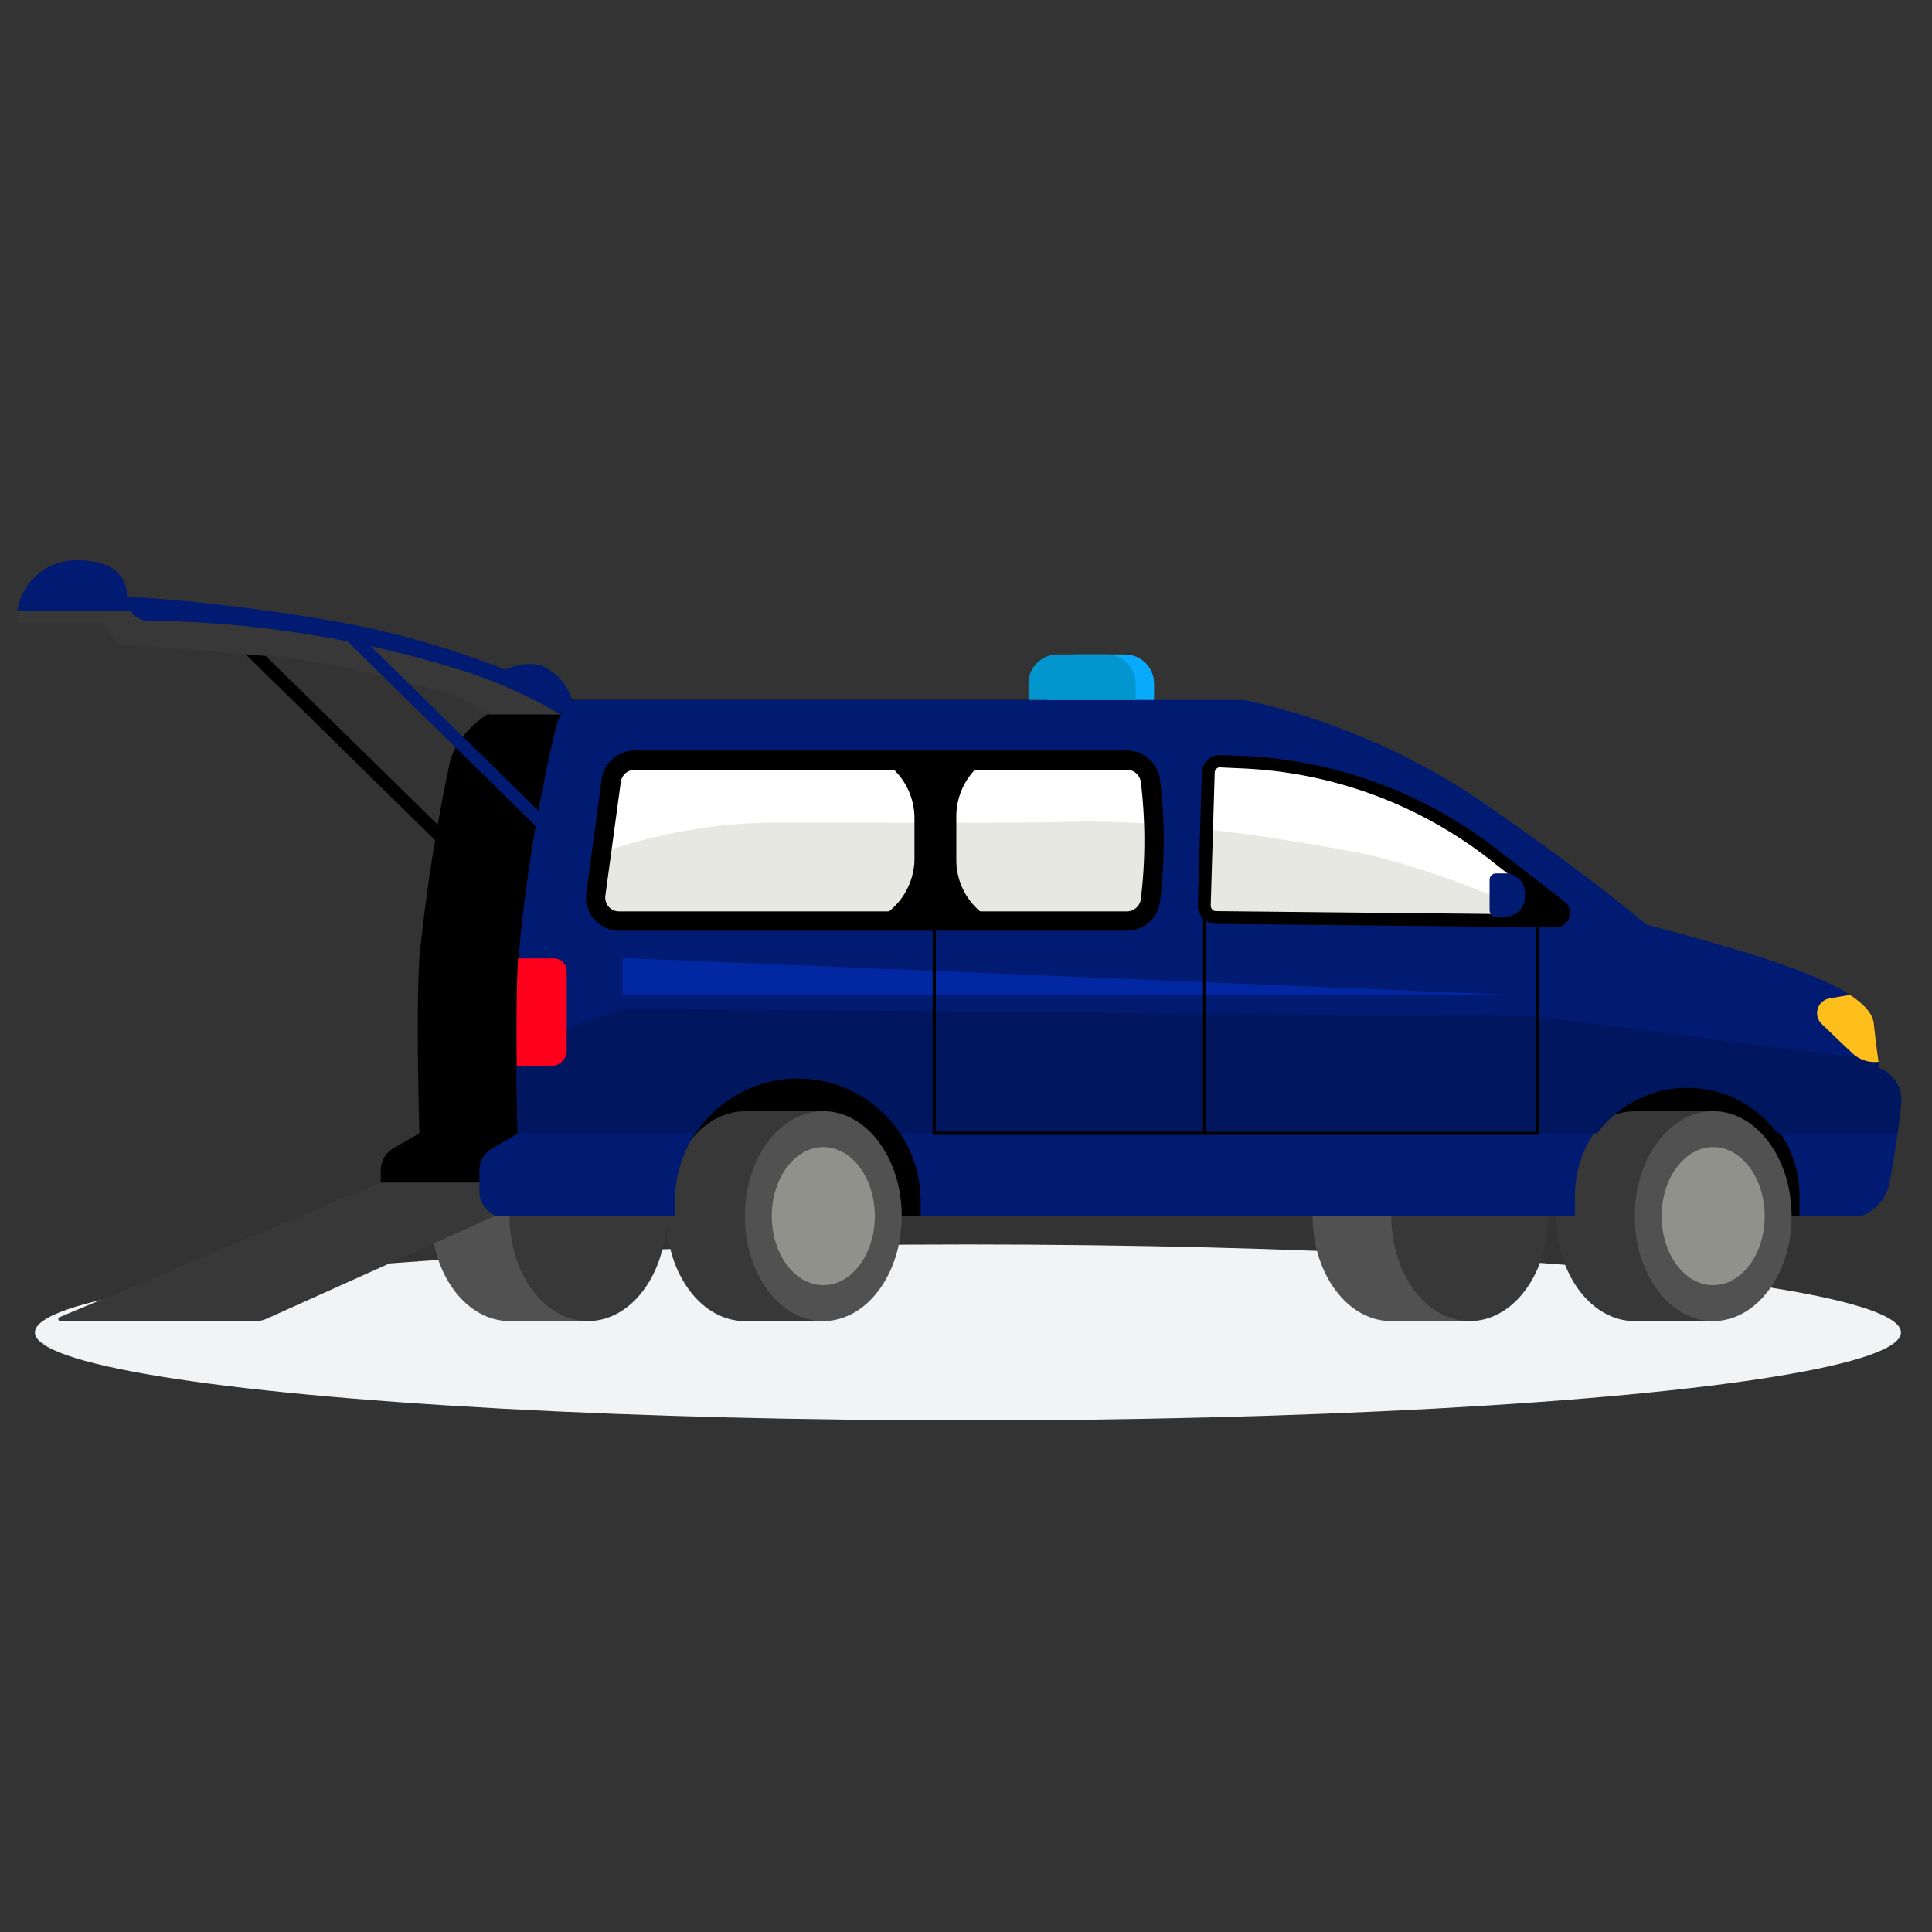
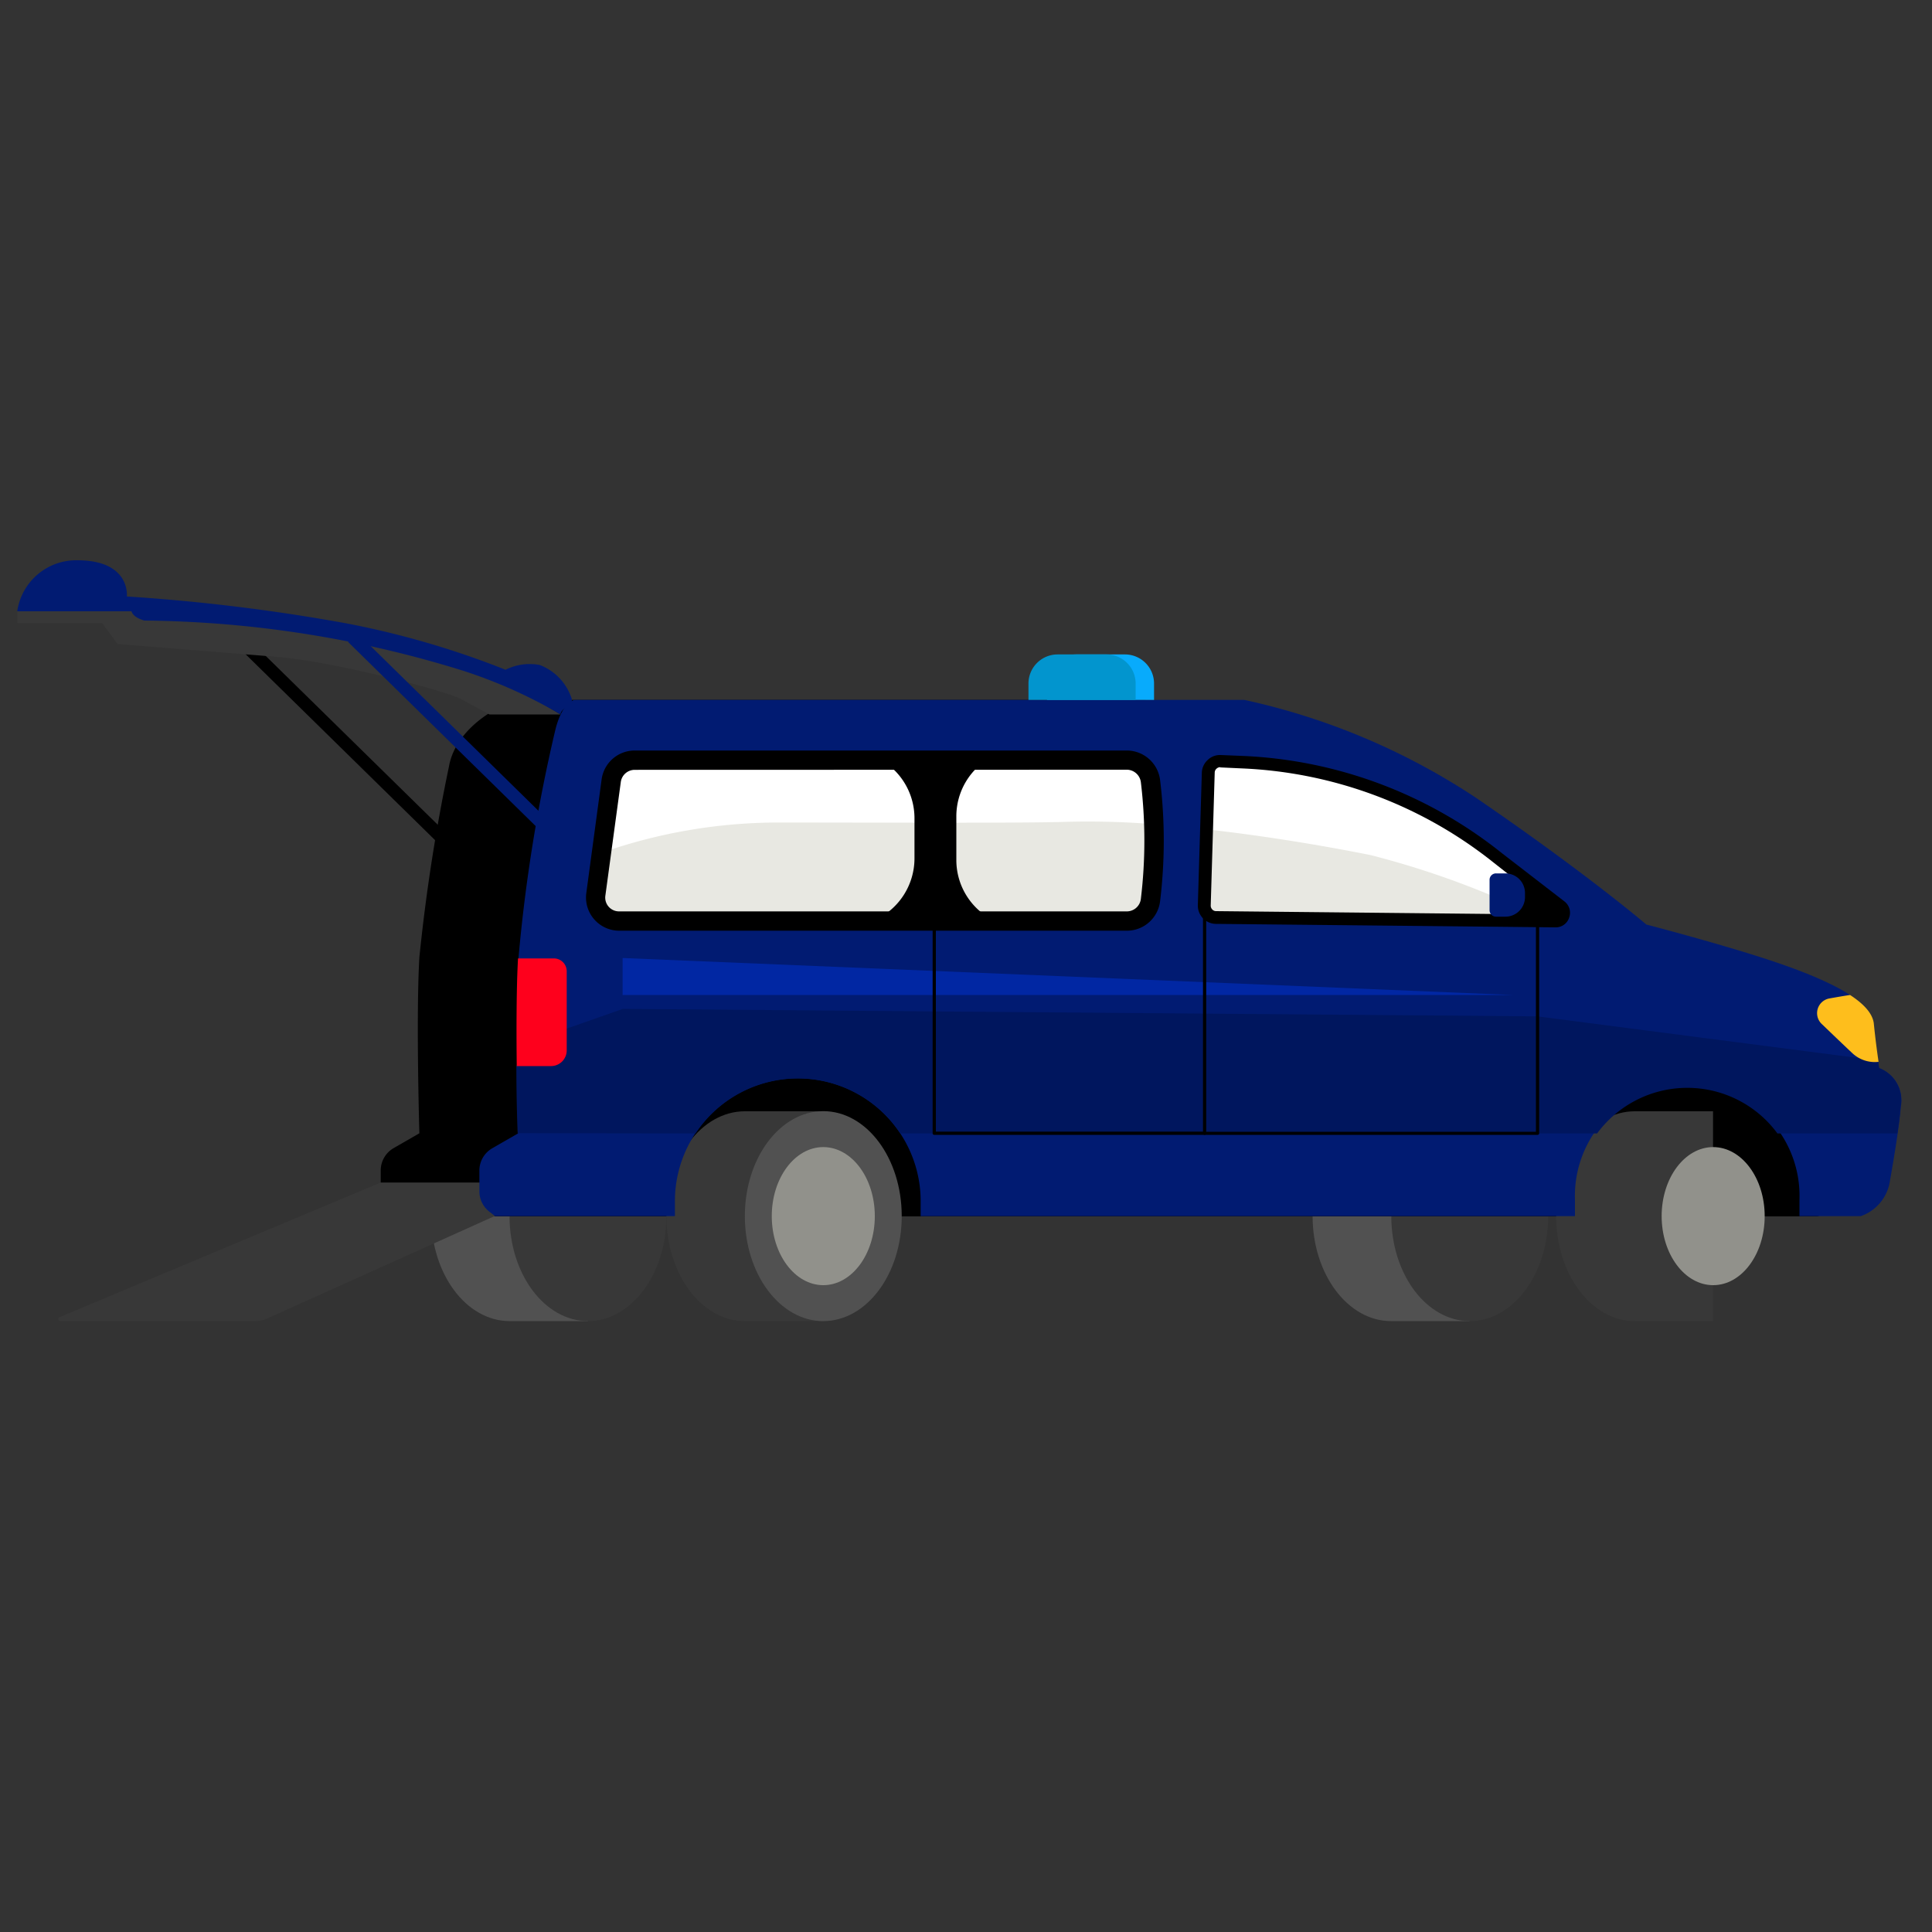
<svg xmlns="http://www.w3.org/2000/svg" id="Layer_1" data-name="Layer 1" viewBox="0 0 150 150">
  <rect x="0" y="0" width="150" height="150" fill="#333333" stroke="none" />
  <defs>
    <style>
      .cls-1 {
        fill: #f2f3f4;
      }

      .cls-2 {
        fill: #515151;
      }

      .cls-3 {
        fill: #383838;
      }

      .cls-4 {
        fill: #91918b;
      }

      .cls-5 {
        fill: #011b72;
      }

      .cls-6 {
        fill: #00165e;
      }

      .cls-7 {
        fill: #fe001c;
      }

      .cls-8 {
        fill: #08abfc;
      }

      .cls-9 {
        fill: #0295ce;
      }

      .cls-10 {
        fill: #e8e8e2;
      }

      .cls-11 {
        fill: #fff;
      }

      .cls-12 {
        fill: #0127a3;
      }

      .cls-13 {
        fill: #febe1c;
      }
    </style>
  </defs>
  <g>
-     <ellipse class="cls-1" cx="75.15" cy="103.45" rx="72.44" ry="6.83" />
    <rect x="26.01" y="46.11" width="1" height="22.56" transform="translate(-33.02 36.12) rotate(-45.54)" />
    <path class="cls-2" d="M108,86.28h6.09v16.29H108c-3.36,0-6.09-3.65-6.09-8.15S104.66,86.28,108,86.28Z" />
    <ellipse class="cls-3" cx="114.11" cy="94.42" rx="6.09" ry="8.15" />
    <path class="cls-2" d="M39.57,86.28h6.08v16.29H39.57c-3.37,0-6.09-3.65-6.09-8.15S36.2,86.28,39.57,86.28Z" />
    <ellipse class="cls-3" cx="45.65" cy="94.42" rx="6.09" ry="8.15" />
    <path d="M30.76,94.42l-.44-.34a2,2,0,0,1-.76-1.54V90.82a2,2,0,0,1,1-1.68l2-1.15s-.27-9.09,0-13.66a141.79,141.79,0,0,1,2.3-14.83c.56-3.19,4.45-5.16,5.8-5.16H88.9a52.83,52.83,0,0,1,18,7.61c8.61,5.89,13.21,9.83,13.21,9.83s5.06,1.3,8.94,2.56,8.49,3,8.68,5.06.46,3.53.46,3.53a2.66,2.66,0,0,1,1.68,3c-.11,1.45,3.81,4,3.5,5.8a3.46,3.46,0,0,1-2.26,2.71H30.76Z" />
    <path class="cls-3" d="M38.78,91.81H29.56L4.61,102.27a.16.16,0,0,0,.06.3H19.86a2,2,0,0,0,.83-.18l17.77-8Z" />
    <path class="cls-3" d="M57.83,86.28h6.09v16.29H57.83c-3.36,0-6.09-3.65-6.09-8.15S54.47,86.28,57.83,86.28Z" />
    <ellipse class="cls-2" cx="63.92" cy="94.42" rx="6.09" ry="8.15" />
    <ellipse class="cls-4" cx="63.92" cy="94.42" rx="4" ry="5.36" />
    <path class="cls-3" d="M1.34,47.46v.91H7.92L9.13,50l12.39,1c4.27.35,13,2.59,14.29,3.28L38,55.47h5.51A40.07,40.07,0,0,0,33,50.78C27.51,49.4,12.4,46.2,1.34,47.46Z" />
    <path class="cls-5" d="M43.52,55.47A37.75,37.75,0,0,0,36,52.09a85.69,85.69,0,0,0-24.79-3.91c-.93-.26-1-.72-1-.72H1.34A4.62,4.62,0,0,1,6,43.5c4.16,0,3.85,2.81,3.85,2.81a148,148,0,0,1,17,2.08A68.07,68.07,0,0,1,39.25,52a4.17,4.17,0,0,1,2.66-.37,4.18,4.18,0,0,1,2.49,2.66C44.48,54.75,43.52,55,43.52,55.47Z" />
    <path class="cls-3" d="M126.92,86.28H133v16.29h-6.09c-3.36,0-6.09-3.65-6.09-8.15S123.56,86.28,126.92,86.28Z" />
-     <ellipse class="cls-2" cx="133.01" cy="94.42" rx="6.09" ry="8.15" />
    <ellipse class="cls-4" cx="133.01" cy="94.42" rx="4" ry="5.36" />
    <path class="cls-5" d="M145.9,82.93s-.26-1.52-.46-3.53-4.79-3.81-8.68-5.06-8.94-2.56-8.94-2.56-4.6-3.94-13.21-9.83a52.83,52.83,0,0,0-18-7.61h-52s-.92.09-1.48,2.27a124.63,124.63,0,0,0-2.87,17.72C40,78.9,40.22,88,40.22,88l-2,1.15a2,2,0,0,0-1,1.68v1.72A2,2,0,0,0,38,94.08l.44.34H52.4V93.26a9.54,9.54,0,0,1,19.08,0v1.16h50.8V93.14a8.72,8.72,0,1,1,17.43,0v1.28h4.76a3.42,3.42,0,0,0,2.26-2.71c.32-1.81.74-4.35.85-5.8A2.66,2.66,0,0,0,145.9,82.93Z" />
    <path class="cls-6" d="M54,88a9.54,9.54,0,0,1,15.9,0H124a8.69,8.69,0,0,1,14,0h9.31c.12-.79.21-1.52.25-2.08a2.66,2.66,0,0,0-1.68-3s0-.21-.09-.58l-26.43-3.43-71-.58-6.27,2.2-2,2.22c0,2.89.1,5.23.1,5.23Z" />
    <path class="cls-7" d="M44,81.52V75.41a1,1,0,0,0-1-1H40.22c-.13,2.25-.13,5.56-.1,8.36h2.69A1.22,1.22,0,0,0,44,81.52Z" />
    <path class="cls-8" d="M81.29,50.81H89.6a0,0,0,0,1,0,0v1.27a2.26,2.26,0,0,1-2.26,2.26H83.55a2.26,2.26,0,0,1-2.26-2.26V50.81a0,0,0,0,1,0,0Z" transform="translate(170.89 105.15) rotate(180)" />
    <path class="cls-9" d="M79.86,50.81h8.31a0,0,0,0,1,0,0v1.27a2.26,2.26,0,0,1-2.26,2.26H82.11a2.26,2.26,0,0,1-2.26-2.26V50.81A0,0,0,0,1,79.86,50.81Z" transform="translate(168.02 105.15) rotate(180)" />
    <path class="cls-10" d="M87.5,71.51H48.08a1.82,1.82,0,0,1-1.81-2.07l1.18-8.83A1.84,1.84,0,0,1,49.27,59H87.5a1.84,1.84,0,0,1,1.82,1.64,37.35,37.35,0,0,1,0,9.21A1.84,1.84,0,0,1,87.5,71.51Z" />
    <path class="cls-11" d="M89.32,60.66A1.84,1.84,0,0,0,87.5,59H49.27a1.84,1.84,0,0,0-1.82,1.59l-.75,5.62a41.55,41.55,0,0,1,14-2.35c7.93,0,18.8.06,22.33-.06a63.84,63.84,0,0,1,6.55.19C89.53,62.89,89.46,61.78,89.32,60.66Z" />
    <path d="M87.5,72.26H48.08a2.58,2.58,0,0,1-2.56-2.92l1.19-8.83a2.59,2.59,0,0,1,2.56-2.24H87.5a2.61,2.61,0,0,1,2.57,2.3,38.81,38.81,0,0,1,0,9.39A2.6,2.6,0,0,1,87.5,72.26ZM49.27,59.77a1.09,1.09,0,0,0-1.07.94L47,69.54a1.07,1.07,0,0,0,1.07,1.22H87.5a1.1,1.1,0,0,0,1.08-1,37.89,37.89,0,0,0,0-9,1.11,1.11,0,0,0-1.08-1Z" />
    <path class="cls-10" d="M93.81,60l-.28,10.32a.92.92,0,0,0,.92.95l26.33.27a.6.6,0,0,0,.38-1.08l-4.81-3.84A34.23,34.23,0,0,0,96.5,59.14l-1.72-.07A.92.92,0,0,0,93.81,60Z" />
    <path class="cls-11" d="M116.35,66.59A34.23,34.23,0,0,0,96.5,59.14l-1.72-.07a.92.92,0,0,0-1,.9l-.12,4.42c4.14.46,8.6,1.17,12.76,2a68.09,68.09,0,0,1,13.6,5.07h.73a.6.6,0,0,0,.38-1.08Z" />
    <polygon class="cls-12" points="48.34 77.25 48.34 74.38 117.45 77.25 48.34 77.25" />
    <path d="M120.79,72h0l-26.33-.27A1.42,1.42,0,0,1,93,70.27L93.31,60a1.39,1.39,0,0,1,.46-1,1.36,1.36,0,0,1,1-.38l1.72.07a34.56,34.56,0,0,1,20.13,7.56L121.48,70a1.11,1.11,0,0,1,.35,1.24A1.09,1.09,0,0,1,120.79,72ZM94.74,59.56a.45.45,0,0,0-.29.12.41.41,0,0,0-.14.3h0L94,70.3a.43.43,0,0,0,.12.31.39.39,0,0,0,.3.13l26.33.27s.08,0,.11-.07a.11.11,0,0,0,0-.12L116,67a33.58,33.58,0,0,0-19.56-7.34l-1.72-.08Z" />
    <path class="cls-13" d="M143.64,77.25c-.47.07-1,.16-1.66.28a1.16,1.16,0,0,0-.51,2c.8.77,1.76,1.69,2.38,2.27a2.54,2.54,0,0,0,2,.64c-.09-.62-.24-1.7-.37-3C145.37,78.65,144.68,77.93,143.64,77.25Z" />
    <rect class="cls-5" x="34.93" y="46.11" width="1" height="22.56" transform="translate(-30.35 42.48) rotate(-45.54)" />
    <path d="M67.9,58.74h0A5.25,5.25,0,0,1,71,63.55v3.09a5.27,5.27,0,0,1-3.25,4.87l-.72.29H77.94l-.5-.21a5.23,5.23,0,0,1-3.19-4.82V63.38a5.24,5.24,0,0,1,2.8-4.64H67.9Z" />
    <polygon points="117.45 67.47 117.45 71.51 121.31 71.2 117.45 67.47" />
    <path class="cls-5" d="M116.15,67.81h.73a1.52,1.52,0,0,1,1.52,1.52v.32a1.52,1.52,0,0,1-1.52,1.52h-.73a.5.5,0,0,1-.5-.5V68.3A.5.5,0,0,1,116.15,67.81Z" />
    <path d="M93.53,88.11h-21a.12.12,0,0,1-.12-.12V70.76a.12.12,0,0,1,.12-.12.13.13,0,0,1,.13.12v17.1H93.4V71.17a.13.13,0,0,1,.13-.12.12.12,0,0,1,.12.12V88A.12.12,0,0,1,93.53,88.11Z" />
-     <path d="M119.38,88.11H93.53A.12.12,0,0,1,93.4,88a.13.13,0,0,1,.13-.13h25.72V70.76a.13.13,0,0,1,.13-.12.12.12,0,0,1,.12.12V88A.12.12,0,0,1,119.38,88.11Z" />
+     <path d="M119.38,88.11H93.53A.12.12,0,0,1,93.4,88a.13.13,0,0,1,.13-.13h25.72V70.76a.13.13,0,0,1,.13-.12.12.12,0,0,1,.12.12V88A.12.12,0,0,1,119.38,88.11" />
  </g>
</svg>